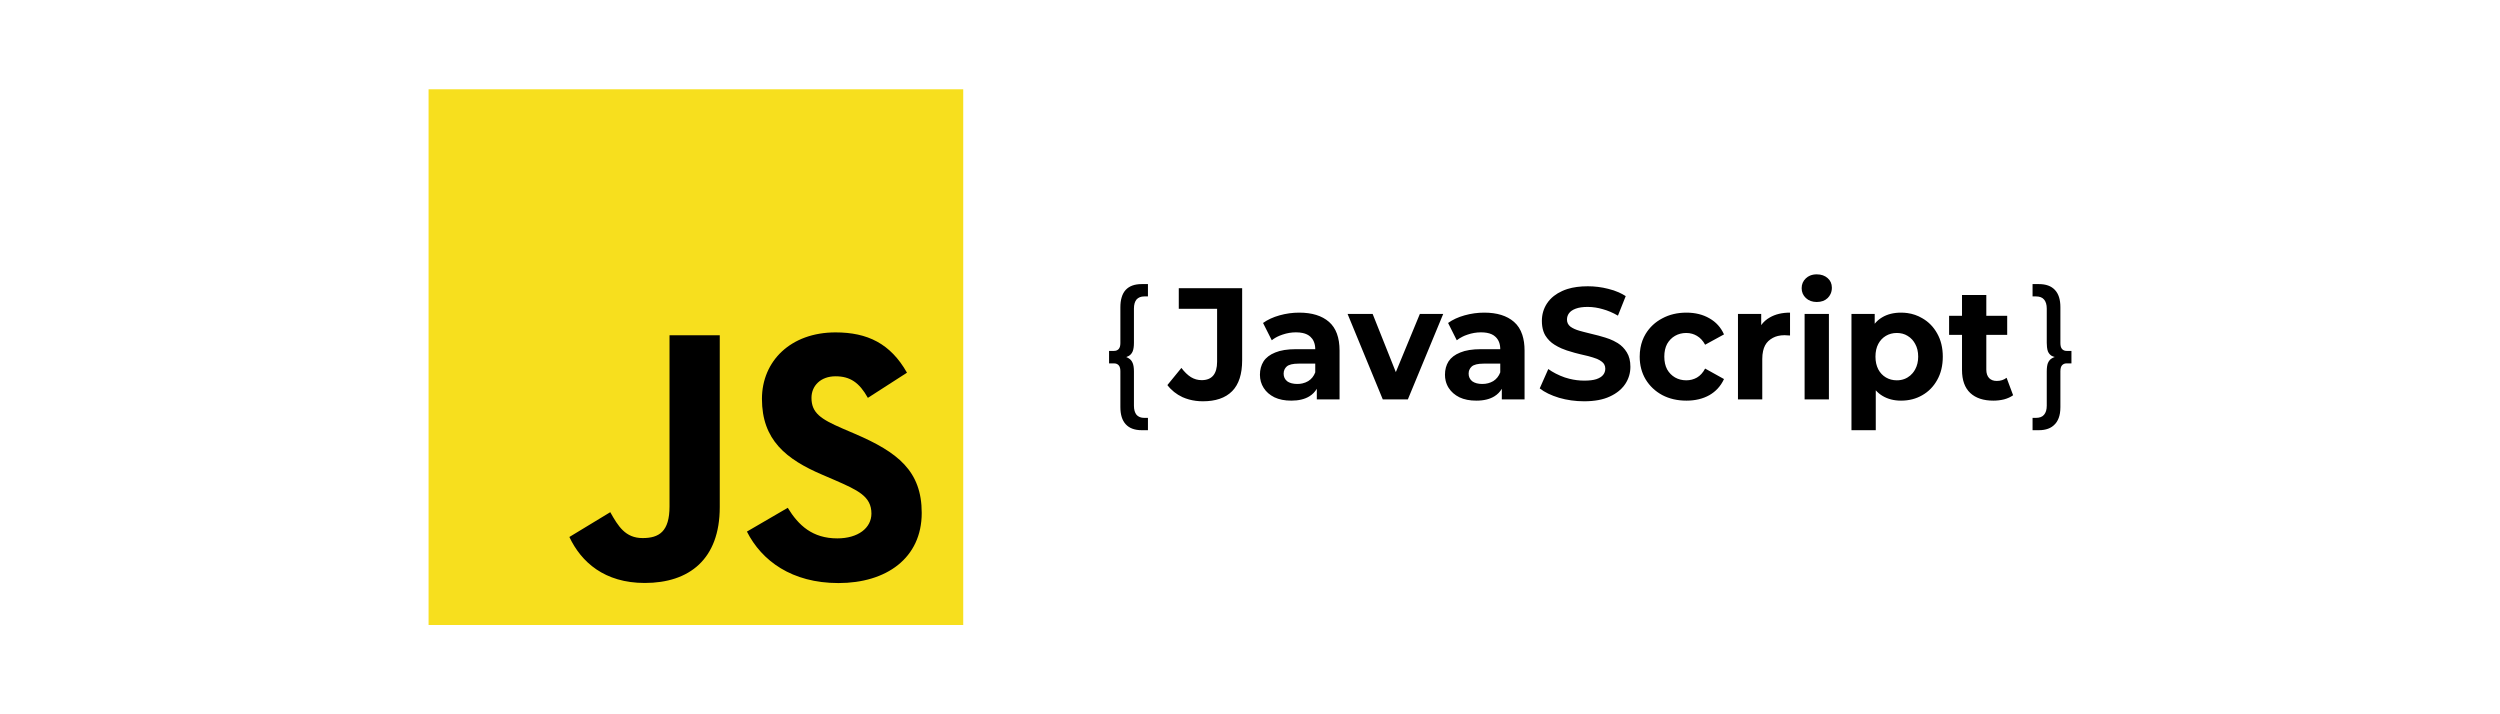
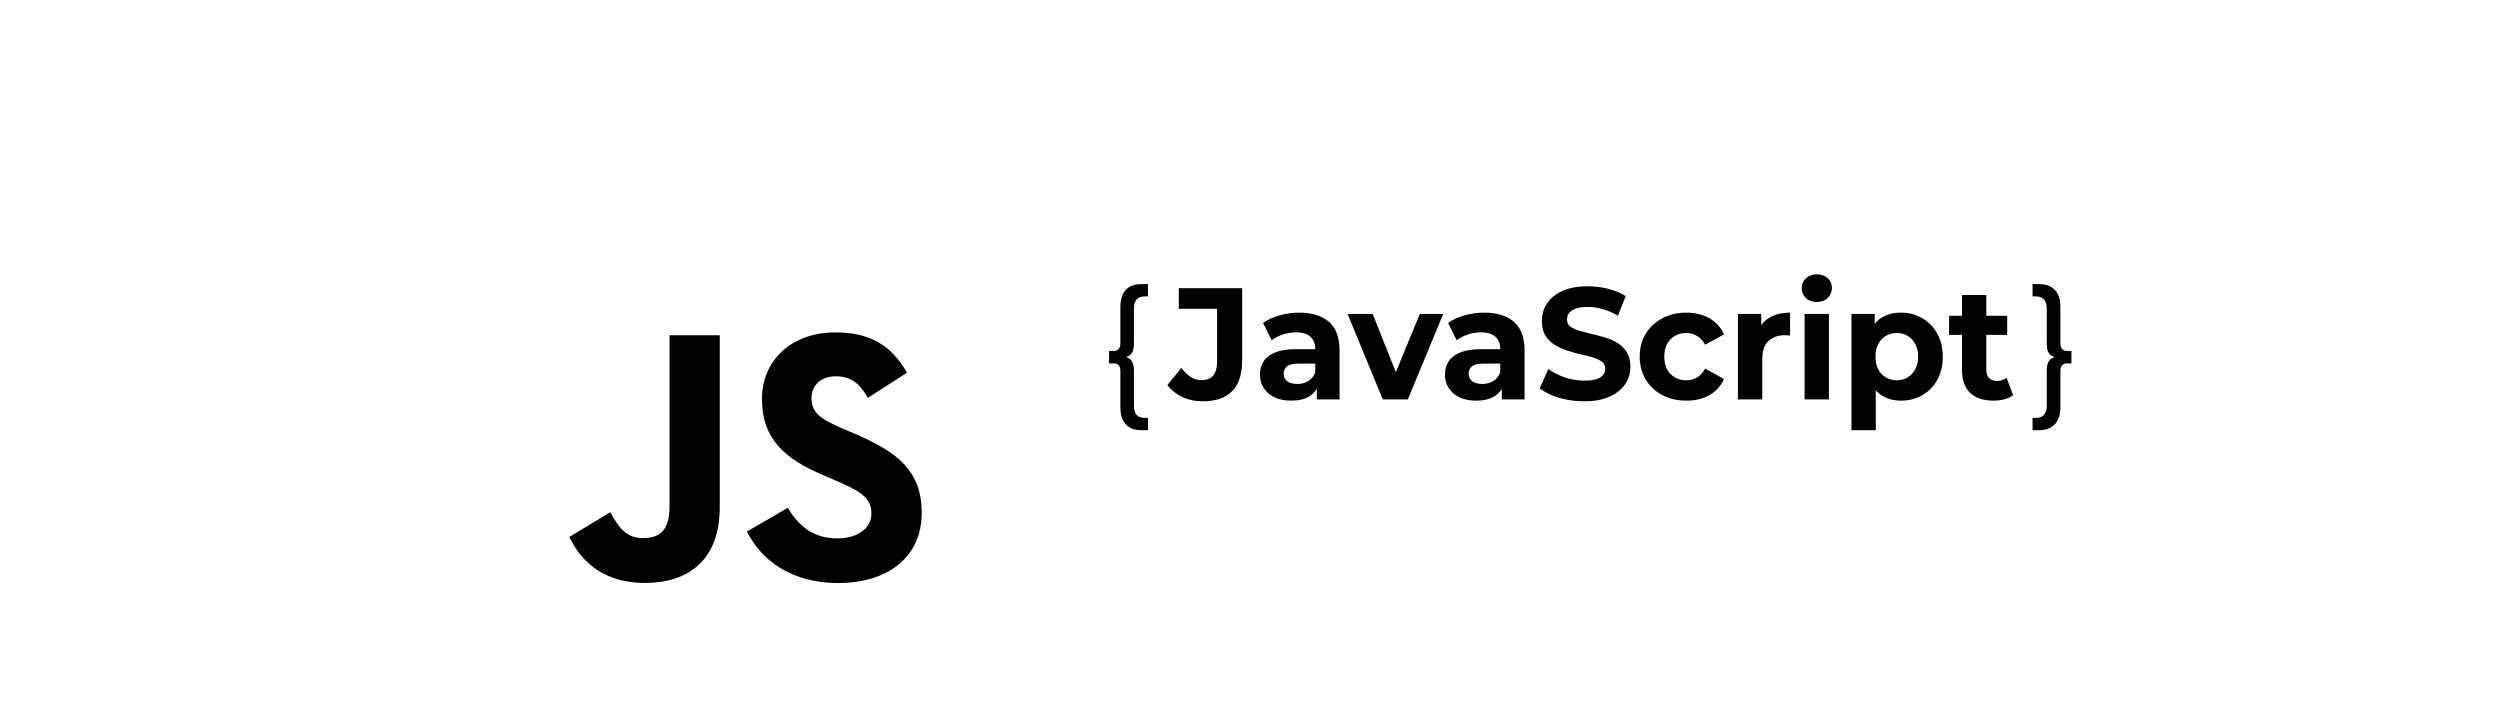
<svg xmlns="http://www.w3.org/2000/svg" width="280" height="80" viewBox="0 0 280 80" fill="none">
-   <path d="M107.882 10H48V70H107.882V10Z" fill="#F7DF1E" />
  <path d="M88.228 56.875C89.434 58.849 91.003 60.299 93.779 60.299C96.11 60.299 97.6 59.132 97.6 57.518C97.6 55.585 96.07 54.9 93.503 53.775L92.096 53.17C88.036 51.437 85.338 49.266 85.338 44.675C85.338 40.447 88.554 37.228 93.579 37.228C97.157 37.228 99.729 38.475 101.582 41.742L97.201 44.561C96.236 42.828 95.195 42.145 93.579 42.145C91.931 42.145 90.886 43.192 90.886 44.561C90.886 46.252 91.932 46.937 94.346 47.985L95.753 48.589C100.534 50.643 103.233 52.737 103.233 57.446C103.233 62.522 99.254 65.303 93.909 65.303C88.683 65.303 85.307 62.808 83.655 59.537L88.228 56.875ZM68.35 57.364C69.234 58.935 70.038 60.264 71.971 60.264C73.82 60.264 74.986 59.539 74.986 56.721V37.55H80.613V56.797C80.613 62.635 77.197 65.292 72.211 65.292C67.706 65.292 65.096 62.956 63.77 60.142L68.35 57.364Z" fill="black" />
  <path fill-rule="evenodd" clip-rule="evenodd" d="M133.176 44.743C132.925 44.673 132.678 44.586 132.44 44.481C131.755 44.161 131.19 43.71 130.747 43.129L132.317 41.207C132.657 41.658 133.01 42.002 133.384 42.239C133.754 42.464 134.154 42.577 134.588 42.577C135.736 42.577 136.315 41.889 136.315 40.513V34.588H132.023V32.275H139.121V40.353C139.121 41.895 138.751 43.046 138.007 43.805C137.624 44.194 137.152 44.483 136.587 44.672C136.051 44.853 135.43 44.944 134.724 44.944C134.18 44.944 133.665 44.877 133.176 44.743ZM147.483 44.73V43.54C147.279 43.891 146.998 44.176 146.645 44.392C146.122 44.712 145.446 44.872 144.621 44.872C143.889 44.872 143.26 44.748 142.736 44.499C142.213 44.238 141.809 43.888 141.533 43.449C141.252 43.01 141.112 42.518 141.112 41.972C141.112 41.403 141.248 40.905 141.516 40.478C141.792 40.051 142.23 39.718 142.821 39.481C143.417 39.232 144.191 39.108 145.144 39.108H147.308C147.308 38.773 147.249 38.479 147.134 38.228C147.049 38.033 146.926 37.864 146.768 37.72C146.551 37.514 146.262 37.372 145.896 37.294C145.671 37.246 145.42 37.222 145.144 37.222C144.642 37.222 144.148 37.305 143.659 37.471L143.328 37.592C142.992 37.731 142.694 37.904 142.439 38.111L141.461 36.172C141.975 35.804 142.592 35.52 143.311 35.318C144.034 35.116 144.765 35.015 145.509 35.015C146.943 35.015 148.053 35.359 148.844 36.047C149.635 36.735 150.03 37.809 150.03 39.268V44.73H147.483ZM145.441 40.727H147.308V41.705C147.147 42.132 146.883 42.459 146.522 42.684C146.317 42.805 146.096 42.892 145.862 42.944C145.684 42.984 145.497 43.004 145.301 43.004C145.063 43.004 144.846 42.978 144.655 42.927L144.455 42.859C144.348 42.816 144.25 42.764 144.165 42.702C143.898 42.488 143.766 42.203 143.766 41.848C143.766 41.663 143.804 41.496 143.881 41.347C143.94 41.237 144.017 41.137 144.114 41.047C144.357 40.834 144.799 40.727 145.441 40.727ZM154.87 44.73L150.928 35.158H153.735L156.333 41.677L159.025 35.158H161.641L157.681 44.73H154.87ZM168.203 44.73V43.542C167.999 43.893 167.718 44.176 167.365 44.392C167.114 44.547 166.825 44.664 166.502 44.744C166.157 44.83 165.771 44.872 165.341 44.872C164.609 44.872 163.98 44.748 163.457 44.499C162.934 44.238 162.534 43.888 162.253 43.449C162.092 43.197 161.981 42.928 161.913 42.642C161.862 42.428 161.837 42.205 161.837 41.972C161.837 41.403 161.968 40.905 162.236 40.478C162.517 40.051 162.951 39.718 163.546 39.481C164.137 39.232 164.911 39.108 165.864 39.108H168.029C168.029 38.514 167.85 38.052 167.489 37.72C167.255 37.496 166.936 37.348 166.528 37.275C166.328 37.239 166.107 37.222 165.864 37.222L165.477 37.239L165.094 37.289C164.856 37.33 164.618 37.391 164.384 37.471L164.044 37.595L163.797 37.71C163.563 37.825 163.351 37.959 163.159 38.111L162.185 36.172C162.696 35.804 163.312 35.52 164.035 35.318C164.754 35.116 165.49 35.015 166.234 35.015C167.663 35.015 168.773 35.359 169.564 36.047C169.994 36.42 170.304 36.905 170.5 37.504C170.581 37.754 170.644 38.025 170.687 38.315C170.729 38.612 170.751 38.93 170.751 39.268V44.73H168.203ZM166.162 40.727H168.029V41.705C167.867 42.132 167.604 42.459 167.246 42.684C166.885 42.897 166.476 43.004 166.021 43.004C165.545 43.004 165.167 42.903 164.89 42.702C164.622 42.488 164.486 42.203 164.486 41.848C164.486 41.757 164.495 41.67 164.512 41.588L164.563 41.432C164.622 41.288 164.712 41.16 164.835 41.047C165.082 40.834 165.524 40.727 166.162 40.727ZM177.419 44.944C176.445 44.944 175.506 44.813 174.612 44.552C173.715 44.279 172.996 43.929 172.448 43.502L173.409 41.332C173.664 41.518 173.945 41.689 174.247 41.843C174.408 41.927 174.578 42.005 174.753 42.08L175.259 42.275L175.769 42.422C176.318 42.561 176.875 42.63 177.441 42.63C177.998 42.63 178.444 42.577 178.78 42.47C178.963 42.409 179.121 42.336 179.252 42.251C179.376 42.173 179.474 42.087 179.55 41.99C179.712 41.788 179.793 41.557 179.793 41.296C179.793 41.125 179.758 40.974 179.69 40.841C179.627 40.715 179.533 40.605 179.41 40.513C179.257 40.393 179.078 40.288 178.87 40.197C178.725 40.136 178.568 40.081 178.398 40.033L177.887 39.885C177.607 39.812 177.313 39.742 177.003 39.677L176.369 39.516C176.075 39.436 175.782 39.347 175.484 39.25C175.28 39.182 175.085 39.107 174.893 39.024C174.617 38.903 174.353 38.764 174.106 38.609C173.685 38.349 173.345 38.005 173.077 37.577C172.903 37.283 172.784 36.933 172.728 36.526C172.703 36.342 172.69 36.147 172.69 35.941C172.69 35.229 172.877 34.582 173.251 34.001C173.46 33.68 173.724 33.395 174.038 33.147C174.306 32.937 174.612 32.753 174.961 32.596C175.148 32.509 175.348 32.433 175.557 32.367C176.207 32.163 176.969 32.062 177.84 32.062C178.606 32.062 179.363 32.157 180.107 32.346C180.537 32.449 180.937 32.582 181.307 32.747C181.579 32.869 181.838 33.008 182.081 33.165L181.209 35.353C180.639 35.021 180.069 34.778 179.499 34.624C179.231 34.546 178.967 34.487 178.704 34.445C178.406 34.398 178.113 34.375 177.823 34.375C177.275 34.375 176.828 34.44 176.479 34.571C176.131 34.701 175.88 34.873 175.727 35.087C175.578 35.288 175.501 35.525 175.501 35.798C175.501 36.118 175.629 36.38 175.884 36.581C176.143 36.771 176.479 36.925 176.896 37.044L177.39 37.178L178.274 37.4C178.789 37.518 179.295 37.654 179.793 37.809C180.12 37.907 180.426 38.027 180.715 38.168C180.881 38.249 181.039 38.337 181.192 38.431C181.608 38.692 181.944 39.036 182.204 39.464C182.472 39.89 182.604 40.43 182.604 41.083C182.604 41.782 182.412 42.423 182.03 43.004L181.834 43.27C181.681 43.456 181.511 43.627 181.315 43.787C181.17 43.903 181.017 44.013 180.851 44.116C180.681 44.221 180.494 44.319 180.299 44.41C179.924 44.587 179.495 44.721 179.014 44.81C178.534 44.899 178.002 44.944 177.419 44.944ZM188.881 44.872C187.869 44.872 186.967 44.665 186.176 44.25C185.385 43.823 184.764 43.235 184.309 42.488C183.867 41.741 183.646 40.893 183.646 39.944C183.646 39.602 183.675 39.274 183.731 38.961C183.833 38.394 184.024 37.873 184.309 37.4C184.764 36.652 185.385 36.071 186.176 35.656C186.967 35.229 187.869 35.015 188.881 35.015C189.868 35.015 190.731 35.229 191.463 35.656C192.194 36.071 192.739 36.67 193.087 37.453L190.974 38.609C190.731 38.159 190.421 37.827 190.051 37.613C189.881 37.514 189.706 37.437 189.523 37.384C189.315 37.323 189.094 37.293 188.864 37.293C188.396 37.293 187.979 37.4 187.605 37.613C187.235 37.827 186.938 38.129 186.716 38.52C186.508 38.912 186.402 39.386 186.402 39.944C186.402 40.501 186.508 40.976 186.716 41.367C186.938 41.759 187.235 42.061 187.605 42.275C187.979 42.488 188.396 42.595 188.864 42.595C189.294 42.595 189.689 42.494 190.051 42.292C190.421 42.079 190.731 41.741 190.974 41.278L193.087 42.453C192.9 42.867 192.653 43.232 192.356 43.547C192.101 43.818 191.803 44.052 191.463 44.25C190.731 44.665 189.868 44.872 188.881 44.872ZM194.652 35.158H197.255V36.411C197.51 36.056 197.834 35.769 198.229 35.549C198.846 35.193 199.599 35.015 200.483 35.015V37.577L200.168 37.56L199.871 37.542C199.607 37.542 199.356 37.57 199.126 37.626C198.922 37.675 198.735 37.747 198.561 37.84C198.378 37.937 198.208 38.057 198.055 38.2C197.766 38.473 197.566 38.845 197.464 39.317C197.404 39.583 197.374 39.881 197.374 40.211V44.73H194.652V35.158ZM203.477 33.823C202.98 33.823 202.571 33.675 202.257 33.378C201.942 33.082 201.785 32.714 201.785 32.275C201.785 31.836 201.942 31.469 202.257 31.172C202.393 31.042 202.55 30.941 202.724 30.868C202.946 30.774 203.197 30.727 203.477 30.727C203.979 30.727 204.387 30.87 204.702 31.154C204.855 31.288 204.97 31.441 205.047 31.614C205.127 31.795 205.17 31.998 205.17 32.222C205.17 32.481 205.119 32.716 205.021 32.927C204.944 33.092 204.838 33.243 204.702 33.378C204.396 33.675 203.992 33.823 203.477 33.823ZM212.915 44.872C212.124 44.872 211.43 44.694 210.839 44.339C210.558 44.171 210.307 43.964 210.086 43.715V48.182H207.364V35.158H209.967V36.26C210.201 35.973 210.473 35.736 210.788 35.549C211.379 35.193 212.089 35.015 212.915 35.015C213.157 35.015 213.395 35.031 213.625 35.062C214.224 35.145 214.782 35.337 215.288 35.638C215.998 36.041 216.555 36.611 216.963 37.346C217.38 38.082 217.593 38.947 217.593 39.944C217.593 40.952 217.38 41.824 216.963 42.559C216.555 43.295 215.998 43.864 215.288 44.267C214.59 44.671 213.799 44.872 212.915 44.872ZM213.285 42.45C213.412 42.403 213.531 42.345 213.646 42.275C213.863 42.147 214.05 41.986 214.212 41.794C214.322 41.666 214.416 41.524 214.501 41.367C214.722 40.964 214.837 40.489 214.837 39.944C214.837 39.386 214.722 38.912 214.501 38.52C214.403 38.34 214.293 38.179 214.165 38.036C214.012 37.869 213.842 37.728 213.646 37.613C213.472 37.505 213.285 37.425 213.08 37.371C212.881 37.319 212.668 37.293 212.443 37.293C211.992 37.293 211.583 37.4 211.222 37.613C210.86 37.827 210.575 38.129 210.367 38.52C210.159 38.912 210.052 39.386 210.052 39.944C210.052 40.489 210.159 40.964 210.367 41.367C210.575 41.759 210.86 42.061 211.222 42.275C211.583 42.488 211.992 42.595 212.443 42.595C212.749 42.595 213.029 42.547 213.285 42.45ZM223.253 44.872C222.148 44.872 221.289 44.588 220.672 44.018C220.055 43.437 219.745 42.577 219.745 41.438V37.506H218.299V35.371H219.745V33.04H222.467V35.371H224.806V37.506H222.467V41.403C222.467 41.806 222.573 42.12 222.781 42.346C222.99 42.559 223.275 42.666 223.636 42.666C224.066 42.666 224.436 42.547 224.738 42.31L225.469 44.267C225.189 44.469 224.853 44.623 224.457 44.73C224.074 44.825 223.67 44.872 223.253 44.872ZM202.116 44.73V35.158H204.838V44.73H202.116ZM228.349 48.182H227.647V46.801H228.03C228.442 46.801 228.744 46.684 228.935 46.451C229.135 46.218 229.237 45.88 229.237 45.437V41.608C229.237 41.2 229.28 40.886 229.365 40.664C229.399 40.584 229.437 40.511 229.48 40.444C229.565 40.318 229.667 40.216 229.795 40.14C229.854 40.102 229.918 40.069 229.99 40.038L230.135 39.984C230.016 39.944 229.888 39.913 229.795 39.86C229.603 39.744 229.459 39.575 229.365 39.353C229.318 39.222 229.284 39.062 229.263 38.876C229.246 38.731 229.237 38.569 229.237 38.392V34.563C229.237 34.12 229.135 33.782 228.935 33.549C228.744 33.316 228.442 33.199 228.03 33.199H227.647V31.818H228.349C229.14 31.818 229.739 32.034 230.143 32.465C230.556 32.896 230.764 33.543 230.764 34.406V38.426C230.764 38.73 230.824 38.951 230.951 39.091C231.079 39.231 231.249 39.301 231.462 39.301H232.002V40.699H231.462C231.249 40.699 231.079 40.769 230.951 40.909C230.896 40.97 230.854 41.045 230.824 41.136C230.785 41.256 230.764 41.401 230.764 41.573V45.594C230.764 45.843 230.747 46.074 230.713 46.286C230.649 46.67 230.526 46.996 230.347 47.263C230.288 47.355 230.22 47.44 230.143 47.517C229.739 47.96 229.14 48.182 228.349 48.182ZM126.082 47.517C126.486 47.96 127.081 48.182 127.872 48.182H128.57V46.801H128.174C127.936 46.801 127.736 46.758 127.57 46.673C127.46 46.617 127.366 46.544 127.285 46.451C127.098 46.218 127.001 45.88 127.001 45.437V41.608C127.001 41.2 126.954 40.886 126.86 40.664C126.767 40.431 126.622 40.256 126.431 40.14C126.346 40.085 126.252 40.032 126.141 39.992C126.252 39.953 126.346 39.909 126.431 39.86C126.622 39.744 126.767 39.575 126.86 39.353C126.954 39.12 127.001 38.8 127.001 38.392V34.563C127.001 34.12 127.098 33.782 127.285 33.549C127.49 33.316 127.783 33.199 128.174 33.199H128.57V31.818H127.872C127.081 31.818 126.486 32.034 126.082 32.465C125.874 32.69 125.72 32.973 125.623 33.315C125.529 33.629 125.482 33.993 125.482 34.406V38.426C125.482 38.73 125.418 38.951 125.291 39.091C125.163 39.231 124.989 39.301 124.768 39.301H124.215V40.699H124.768C124.989 40.699 125.163 40.769 125.291 40.909C125.363 40.987 125.414 41.09 125.444 41.218C125.469 41.321 125.482 41.439 125.482 41.573V45.594C125.482 46.445 125.682 47.086 126.082 47.517Z" fill="black" />
</svg>